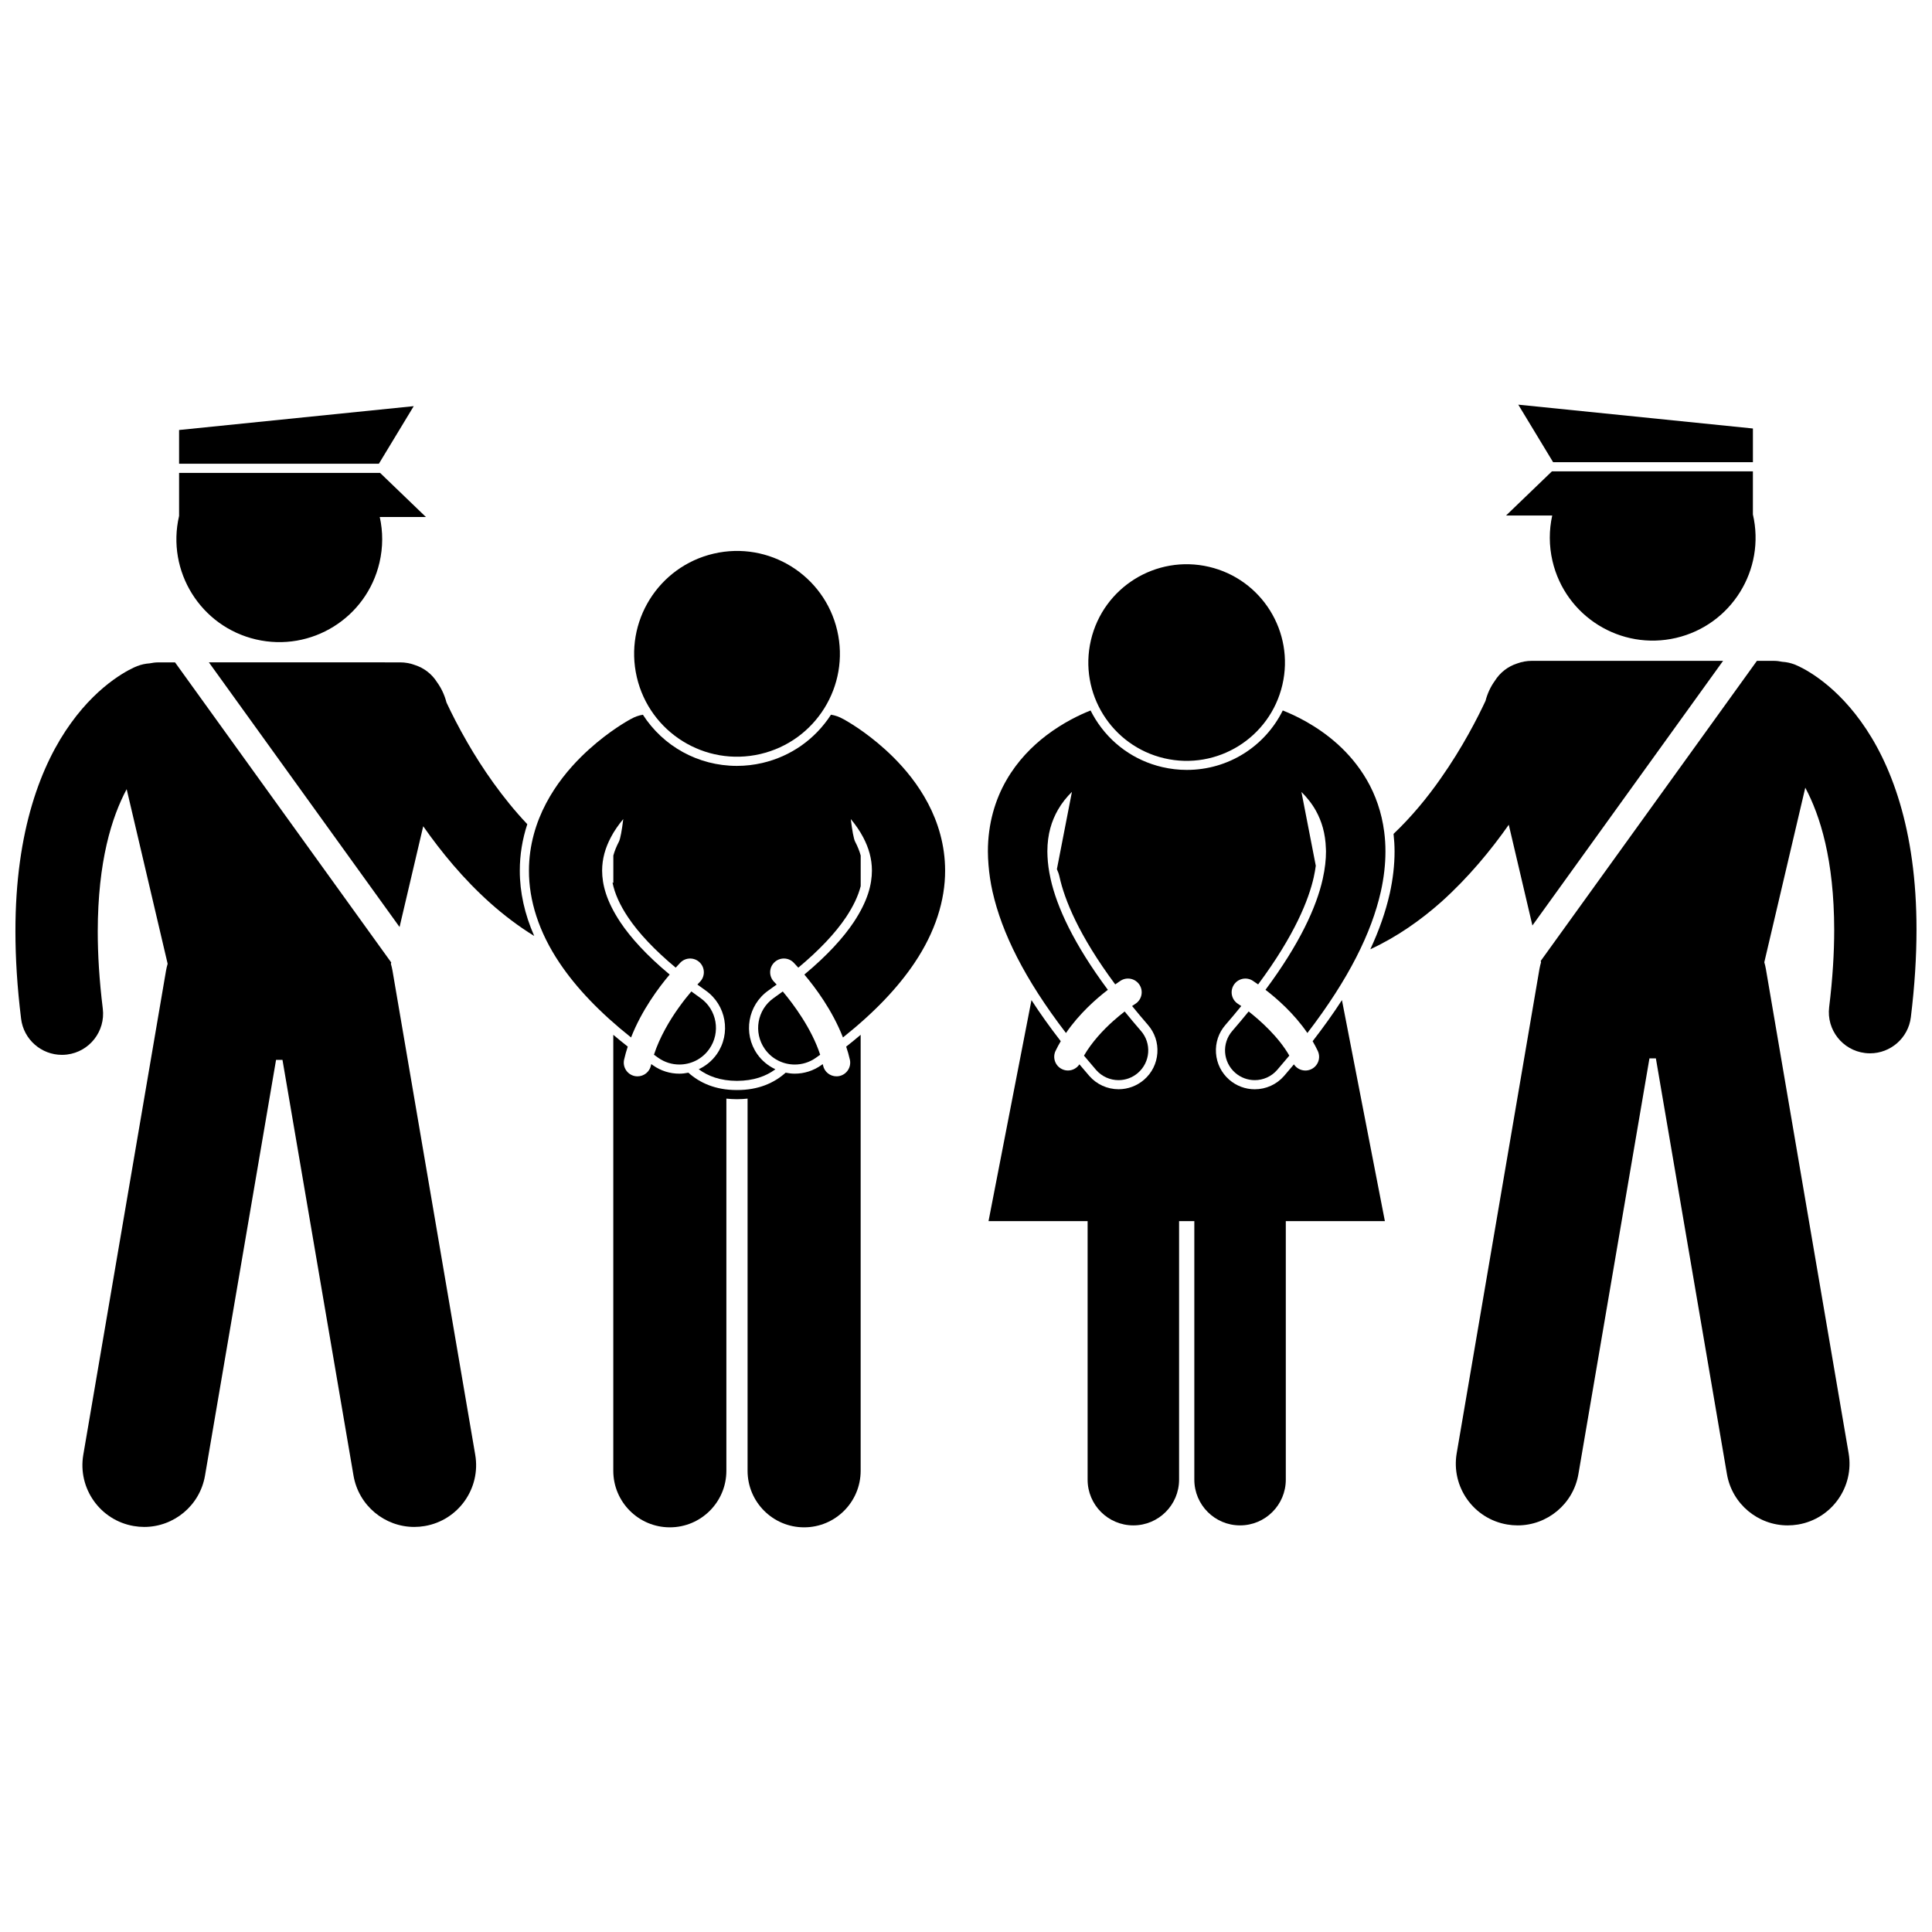
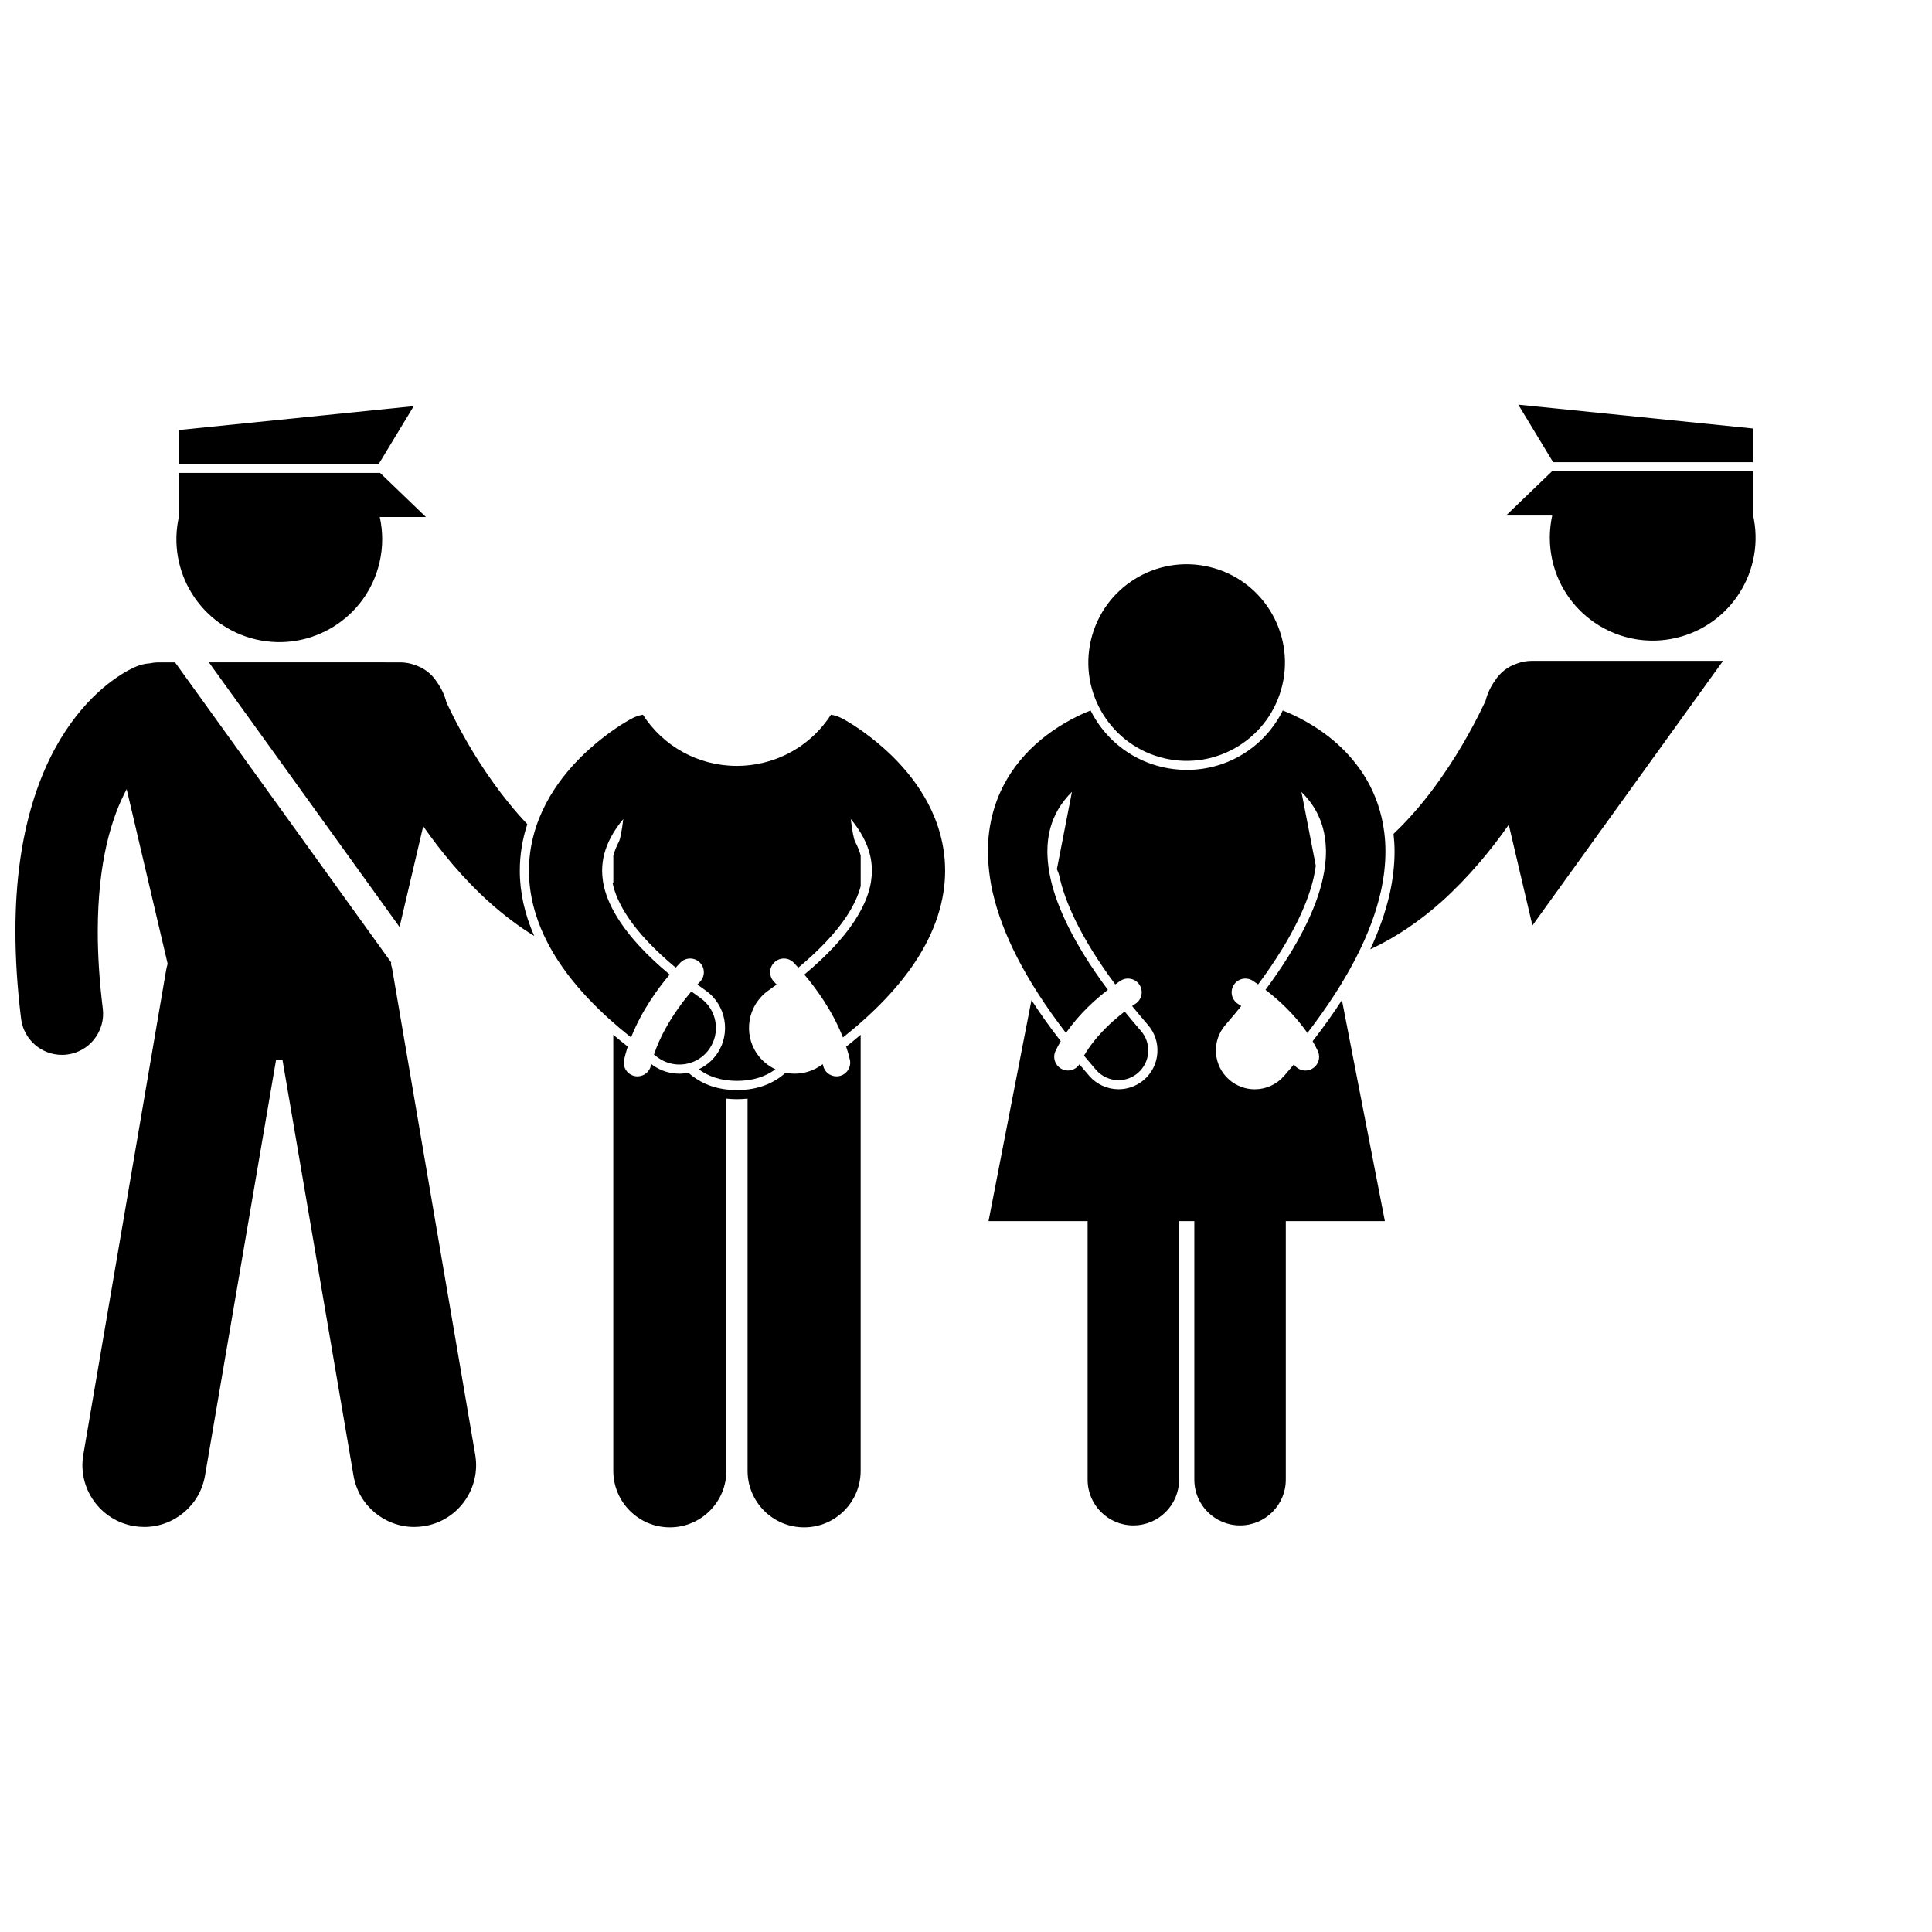
<svg xmlns="http://www.w3.org/2000/svg" width="800px" height="800px" version="1.1" viewBox="144 144 512 512">
  <defs>
    <clipPath id="b">
      <path d="m148.09 319h122.91v230h-122.91z" />
    </clipPath>
    <clipPath id="a">
-       <path d="m529 319h122.9v230h-122.9z" />
-     </clipPath>
+       </clipPath>
  </defs>
  <g clip-path="url(#b)">
    <path d="m190.39 319.54h-4.406c-0.797 0-1.566 0.098-2.32 0.254-1.117 0.07-2.242 0.312-3.336 0.746v-0.004c-1.414 0.551-9.695 4.234-17.496 15.055-7.832 10.793-14.777 28.398-14.742 55.258 0 7.035 0.465 14.719 1.5 23.121 0.676 5.527 5.379 9.574 10.812 9.578 0.445 0 0.891-0.027 1.348-0.082 5.977-0.734 10.227-6.184 9.492-12.156-0.934-7.594-1.336-14.387-1.336-20.461 0.027-18.617 3.707-30.312 7.664-37.711l10.859 46.273c-0.172 0.594-0.324 1.203-0.43 1.828l-21.922 128.29c-1.523 8.906 4.465 17.363 13.371 18.887 0.934 0.16 1.863 0.238 2.777 0.238 7.824 0 14.742-5.633 16.105-13.605l18.828-110.17h1.703l18.824 110.17c1.363 7.973 8.281 13.605 16.105 13.605 0.918 0 1.844-0.078 2.777-0.238 8.906-1.52 14.895-9.977 13.375-18.887l-21.926-128.29c-0.105-0.621-0.254-1.223-0.426-1.816l0.086-0.363z" />
  </g>
  <path d="m191.46 269.32v11.406c-3.41 14.664 5.711 29.316 20.375 32.73 14.664 3.414 29.32-5.703 32.734-20.371 0.957-4.109 0.93-8.215 0.07-12.074h12.234l-12.148-11.691z" />
  <path d="m244.41 266.89 9.234-15.254-62.184 6.32v8.934z" />
  <path d="m283.74 362.42c-6.559-6.918-12.012-14.934-15.879-21.652-2.394-4.137-4.211-7.769-5.406-10.324-0.051-0.105-0.094-0.195-0.137-0.297-0.508-1.969-1.355-3.769-2.465-5.305-1.395-2.242-3.523-3.848-5.938-4.617-1.223-0.449-2.519-0.691-3.867-0.691l-50.691-0.004 50.531 70.137 6.269-26.703c4.773 6.816 10.637 13.98 17.785 20.367 3.539 3.156 7.422 6.117 11.633 8.715-2.527-5.738-3.836-11.605-3.82-17.316-0.004-4.176 0.668-8.297 1.984-12.309z" />
  <path d="m369.23 424.84c0.422 1.965-0.828 3.898-2.793 4.32-0.254 0.055-0.512 0.078-0.766 0.078-1.68 0-3.188-1.168-3.551-2.879-0.027-0.121-0.062-0.238-0.09-0.359-0.152 0.109-0.297 0.219-0.453 0.324-2.051 1.441-4.461 2.207-6.965 2.207-0.816 0-1.617-0.102-2.406-0.262-3.019 2.711-7.207 4.621-12.891 4.602h-0.098c-5.633 0-9.789-1.902-12.793-4.598-0.785 0.16-1.586 0.262-2.406 0.262-2.504 0-4.914-0.766-6.961-2.207-0.156-0.109-0.305-0.219-0.461-0.328-0.027 0.125-0.07 0.246-0.094 0.367-0.363 1.707-1.875 2.875-3.555 2.875-0.254 0-0.508-0.027-0.766-0.078-1.965-0.422-3.215-2.356-2.793-4.32 0.262-1.188 0.605-2.344 0.973-3.484-1.324-1.043-2.602-2.082-3.832-3.125v115.54c0 8.277 6.711 14.984 14.984 14.984 8.273 0 14.984-6.707 14.984-14.984v-98.629c0.867 0.09 1.762 0.152 2.707 0.152h0.199c0.945 0 1.844-0.062 2.711-0.152v98.629c0 8.277 6.711 14.984 14.984 14.984 8.273 0 14.984-6.707 14.984-14.984v-115.54c-1.23 1.043-2.512 2.09-3.84 3.133 0.387 1.133 0.723 2.289 0.984 3.473z" />
-   <path d="m351.44 406.75c-0.781 0.574-1.578 1.152-2.406 1.734-4.379 3.082-5.434 9.129-2.352 13.512 1.891 2.684 4.891 4.117 7.941 4.117 1.926 0 3.871-0.574 5.566-1.766 0.395-0.277 0.773-0.555 1.164-0.832-2.234-6.871-7.039-13.359-9.914-16.766z" />
  <path d="m288.71 356.91c-2.641 5-4.535 11.066-4.531 17.828-0.023 7.801 2.574 16.234 8.137 24.488 4.387 6.531 10.566 13.059 18.922 19.711 2.828-7.219 7.312-13.223 10.234-16.672-6.133-5.109-10.336-9.777-13.055-13.844-3.789-5.699-4.824-10.047-4.848-13.688 0.008-3.164 0.84-6.016 2.297-8.801 0.887-1.707 2.039-3.352 3.309-4.875-0.371 3.008-0.773 5.254-1.156 5.992-0.656 1.258-1.145 2.469-1.477 3.68v7.231c-0.074-0.023-0.148-0.051-0.219-0.074 0.574 2.891 1.91 5.879 4.113 9.191 2.84 4.25 7.141 8.785 12.633 13.359 0.75-0.824 1.223-1.301 1.254-1.352 1.414-1.422 3.723-1.422 5.141 0 1.418 1.422 1.418 3.723 0 5.141 0 0-0.129 0.125-0.41 0.43-0.066 0.07-0.16 0.176-0.238 0.258 0.719 0.527 1.445 1.051 2.191 1.578 5.465 3.844 6.785 11.418 2.941 16.883-1.23 1.75-2.894 3.102-4.781 3.984 2.484 1.844 5.731 3.066 10.156 3.082 4.406-0.02 7.68-1.23 10.168-3.074-1.895-0.883-3.562-2.238-4.797-3.992-3.844-5.465-2.523-13.039 2.941-16.883 0.746-0.523 1.469-1.047 2.188-1.574-0.086-0.09-0.18-0.191-0.25-0.262-0.281-0.305-0.406-0.43-0.41-0.43h0.004c-1.422-1.422-1.422-3.723-0.004-5.141 1.422-1.422 3.723-1.422 5.141 0 0.031 0.051 0.508 0.531 1.258 1.355 5.492-4.578 9.797-9.117 12.641-13.367 1.957-2.949 3.231-5.637 3.891-8.234v-8.121c-0.332-1.207-0.82-2.418-1.477-3.672-0.383-0.738-0.781-2.984-1.152-5.992 1.266 1.527 2.418 3.164 3.309 4.875 1.457 2.785 2.293 5.637 2.297 8.801-0.023 3.637-1.059 7.988-4.848 13.688-2.719 4.066-6.926 8.738-13.059 13.848 2.922 3.453 7.402 9.453 10.23 16.672 8.359-6.656 14.539-13.184 18.934-19.719 5.566-8.254 8.16-16.688 8.137-24.488 0.004-6.762-1.887-12.828-4.527-17.828-2.648-5.019-6.012-9.07-9.262-12.301-5.606-5.543-10.922-8.746-12.621-9.719-0.277-0.156-0.469-0.262-0.535-0.305v0.004c-0.047-0.027-0.094-0.043-0.141-0.066-0.957-0.551-2.023-0.93-3.156-1.113-4.199 6.488-10.621 11.027-18.172 12.785-2.223 0.52-4.496 0.781-6.758 0.781-10.348 0-19.59-5.266-24.918-13.559-1.121 0.184-2.172 0.566-3.121 1.109-0.043 0.023-0.086 0.039-0.129 0.062v-0.004c-0.07 0.039-0.262 0.145-0.535 0.305-1.699 0.973-7.016 4.176-12.621 9.719-3.246 3.234-6.613 7.285-9.258 12.309z" />
  <path d="m331.97 421.99c3.078-4.383 2.027-10.43-2.352-13.512-0.828-0.582-1.625-1.16-2.406-1.734-0.945 1.113-2.094 2.543-3.301 4.231-2.473 3.441-5.102 7.922-6.606 12.535 0.387 0.277 0.766 0.555 1.16 0.832 1.695 1.191 3.644 1.766 5.57 1.766 3.047 0.004 6.047-1.43 7.934-4.117z" />
-   <path d="m365.87 311.09c3.414 14.664-5.707 29.32-20.371 32.734s-29.32-5.703-32.734-20.367c-3.414-14.664 5.703-29.32 20.367-32.738 14.664-3.414 29.32 5.707 32.738 20.371" />
  <path d="m549.95 319.13c-1.348 0-2.648 0.246-3.871 0.691-2.418 0.77-4.547 2.379-5.941 4.621-1.109 1.535-1.953 3.328-2.461 5.297-2.059 4.414-6.098 12.355-11.863 20.539-3.57 5.129-7.805 10.242-12.512 14.711 0.168 1.539 0.273 3.094 0.273 4.668 0 3.574-0.434 7.34-1.285 11.184h-0.004c0 0.004 0 0.012-0.004 0.016-1.074 4.762-2.789 9.656-5.133 14.707 7.121-3.305 13.41-7.75 18.898-12.637 7.094-6.391 13.004-13.543 17.793-20.359l6.266 26.695 50.531-70.137z" />
  <path d="m555.27 268.92-12.148 11.691h12.234c-0.855 3.859-0.883 7.965 0.07 12.074 3.414 14.664 18.07 23.785 32.734 20.371 14.664-3.414 23.781-18.066 20.375-32.73v-11.406z" />
  <path d="m608.54 266.49v-8.934l-62.18-6.316 9.234 15.25z" />
  <g clip-path="url(#a)">
    <path d="m619.67 320.13c-1.098-0.434-2.227-0.676-3.344-0.746-0.754-0.16-1.523-0.254-2.316-0.254h-4.406l-57.293 79.52 0.082 0.359c-0.172 0.594-0.324 1.199-0.43 1.824l-21.922 128.29c-1.523 8.906 4.461 17.363 13.371 18.883 0.934 0.16 1.859 0.238 2.777 0.238 7.828 0 14.746-5.633 16.109-13.609l18.824-110.16h1.703l18.828 110.16c1.359 7.977 8.281 13.609 16.109 13.609 0.914 0 1.844-0.078 2.773-0.234 8.91-1.523 14.891-9.977 13.371-18.887l-21.922-128.29c-0.105-0.625-0.254-1.23-0.426-1.824l10.859-46.266c3.945 7.398 7.641 19.098 7.664 37.699 0 6.074-0.406 12.871-1.336 20.465-0.734 5.981 3.519 11.422 9.5 12.152 0.449 0.055 0.898 0.082 1.336 0.082 5.434 0 10.141-4.055 10.816-9.586 1.027-8.398 1.492-16.078 1.496-23.117 0.035-26.852-6.91-44.461-14.738-55.258-7.797-10.816-16.074-14.504-17.488-15.051z" />
  </g>
  <path d="m493.24 422.54c0.844 1.824 0.047 3.984-1.777 4.824-0.496 0.227-1.012 0.336-1.523 0.336-1.199 0-2.356-0.598-3.039-1.633-0.848 1.012-1.715 2.031-2.602 3.059-1.953 2.254-4.789 3.543-7.777 3.543-2.484 0-4.879-0.898-6.754-2.523-2.074-1.805-3.324-4.312-3.516-7.055-0.195-2.742 0.691-5.402 2.5-7.477 1.496-1.723 2.875-3.379 4.195-5.004-0.176-0.121-0.328-0.223-0.453-0.301-0.285-0.191-0.402-0.266-0.402-0.266-1.695-1.07-2.207-3.316-1.133-5.016 1.07-1.699 3.316-2.207 5.016-1.137 0.043 0.043 0.586 0.391 1.438 0.988 9.715-13.074 13.438-22.504 14.766-28.512h-0.004c0.227-1.004 0.391-1.98 0.52-2.934l-3.801-19.562c1.457 1.457 2.793 3.106 3.844 5 1.496 2.723 2.519 5.914 2.637 10.086 0.004 0.234 0.023 0.457 0.023 0.695 0 2.133-0.25 4.527-0.855 7.238-0.004 0.012-0.004 0.027-0.008 0.039-1.641 7.414-6.106 17.188-15.168 29.379 3.047 2.336 7.555 6.273 11.102 11.445 11-14.344 17.004-26.598 19.453-37.43v-0.004c0-0.004 0.004-0.004 0.004-0.004 0.832-3.734 1.23-7.293 1.23-10.668 0.004-1.789-0.113-3.516-0.328-5.188-0.672-5.223-2.34-9.852-4.586-13.73-4.465-7.715-10.848-12.488-15.973-15.414-2.453-1.391-4.648-2.371-6.324-3.035-4.719 9.52-14.418 15.754-25.441 15.754-2.172 0-4.352-0.254-6.481-0.746-7.41-1.723-13.703-6.231-17.719-12.691-0.473-0.754-0.898-1.531-1.293-2.312-2.856 1.125-7.207 3.176-11.746 6.617-3.723 2.848-7.586 6.691-10.547 11.832-2.965 5.121-4.93 11.547-4.918 18.918 0 1.16 0.066 2.348 0.16 3.555 0.184 2.293 0.523 4.664 1.074 7.117 0 0.004 0.004 0.004 0.004 0.008 0 0.004 0.004 0.008 0.004 0.012 2.449 10.828 8.453 23.078 19.449 37.414 3.547-5.172 8.055-9.113 11.102-11.445-9.066-12.199-13.531-21.98-15.176-29.398-0.004-0.012-0.004-0.023-0.004-0.035-0.488-2.164-0.734-4.117-0.816-5.914-0.023-0.445-0.039-0.887-0.039-1.309 0.012-4.668 1.141-8.125 2.812-11.059 1.016-1.781 2.297-3.359 3.699-4.75l-3.984 20.492c0.297 0.641 0.535 1.312 0.691 2.016 1.324 6.004 5.051 15.438 14.766 28.52 0.852-0.598 1.391-0.941 1.438-0.988 1.695-1.07 3.941-0.566 5.016 1.133 1.07 1.695 0.566 3.945-1.133 5.016 0 0.004-0.117 0.074-0.402 0.266-0.121 0.082-0.277 0.191-0.445 0.305 1.32 1.621 2.695 3.277 4.191 4.996 1.805 2.074 2.695 4.734 2.5 7.477-0.191 2.742-1.441 5.25-3.519 7.055-1.879 1.625-4.273 2.523-6.754 2.523-2.988 0-5.824-1.289-7.777-3.543-0.891-1.027-1.758-2.047-2.606-3.059-0.684 1.035-1.836 1.637-3.039 1.637-0.512 0-1.031-0.109-1.523-0.34-1.824-0.84-2.617-3.004-1.777-4.824 0.426-0.898 0.898-1.758 1.395-2.602-2.883-3.719-5.465-7.344-7.762-10.887l-11.379 58.57h26.258v68.512c0 6.695 5.426 12.121 12.121 12.121 6.691 0 12.121-5.426 12.121-12.121v-68.512h4.039v68.512c0 6.695 5.422 12.121 12.121 12.121 6.691 0 12.121-5.426 12.121-12.121v-68.512h26.258l-11.379-58.57c-2.297 3.543-4.883 7.168-7.766 10.887 0.484 0.855 0.961 1.719 1.383 2.613zm-16.797-76.203h-0.004 0.004z" />
  <path d="m440.42 430.25c1.832 0 3.672-0.637 5.164-1.934 3.285-2.856 3.637-7.832 0.781-11.113-1.531-1.762-2.953-3.469-4.316-5.144-0.871 0.672-1.875 1.484-2.949 2.441-2.727 2.414-5.781 5.699-7.836 9.258 1.035 1.246 2.098 2.504 3.207 3.781 1.559 1.793 3.75 2.711 5.949 2.711z" />
-   <path d="m474.9 412.05c-1.367 1.68-2.793 3.391-4.324 5.152-2.852 3.285-2.5 8.258 0.781 11.113 1.492 1.293 3.332 1.934 5.164 1.934 2.199 0 4.394-0.918 5.949-2.711 1.109-1.281 2.176-2.539 3.211-3.789-2.852-4.973-7.703-9.305-10.781-11.699z" />
  <path d="m464.38 294.21c14.012 3.262 22.727 17.27 19.465 31.281-3.266 14.012-17.27 22.727-31.281 19.465-14.012-3.266-22.727-17.27-19.465-31.281 3.266-14.016 17.27-22.73 31.281-19.465" />
</svg>